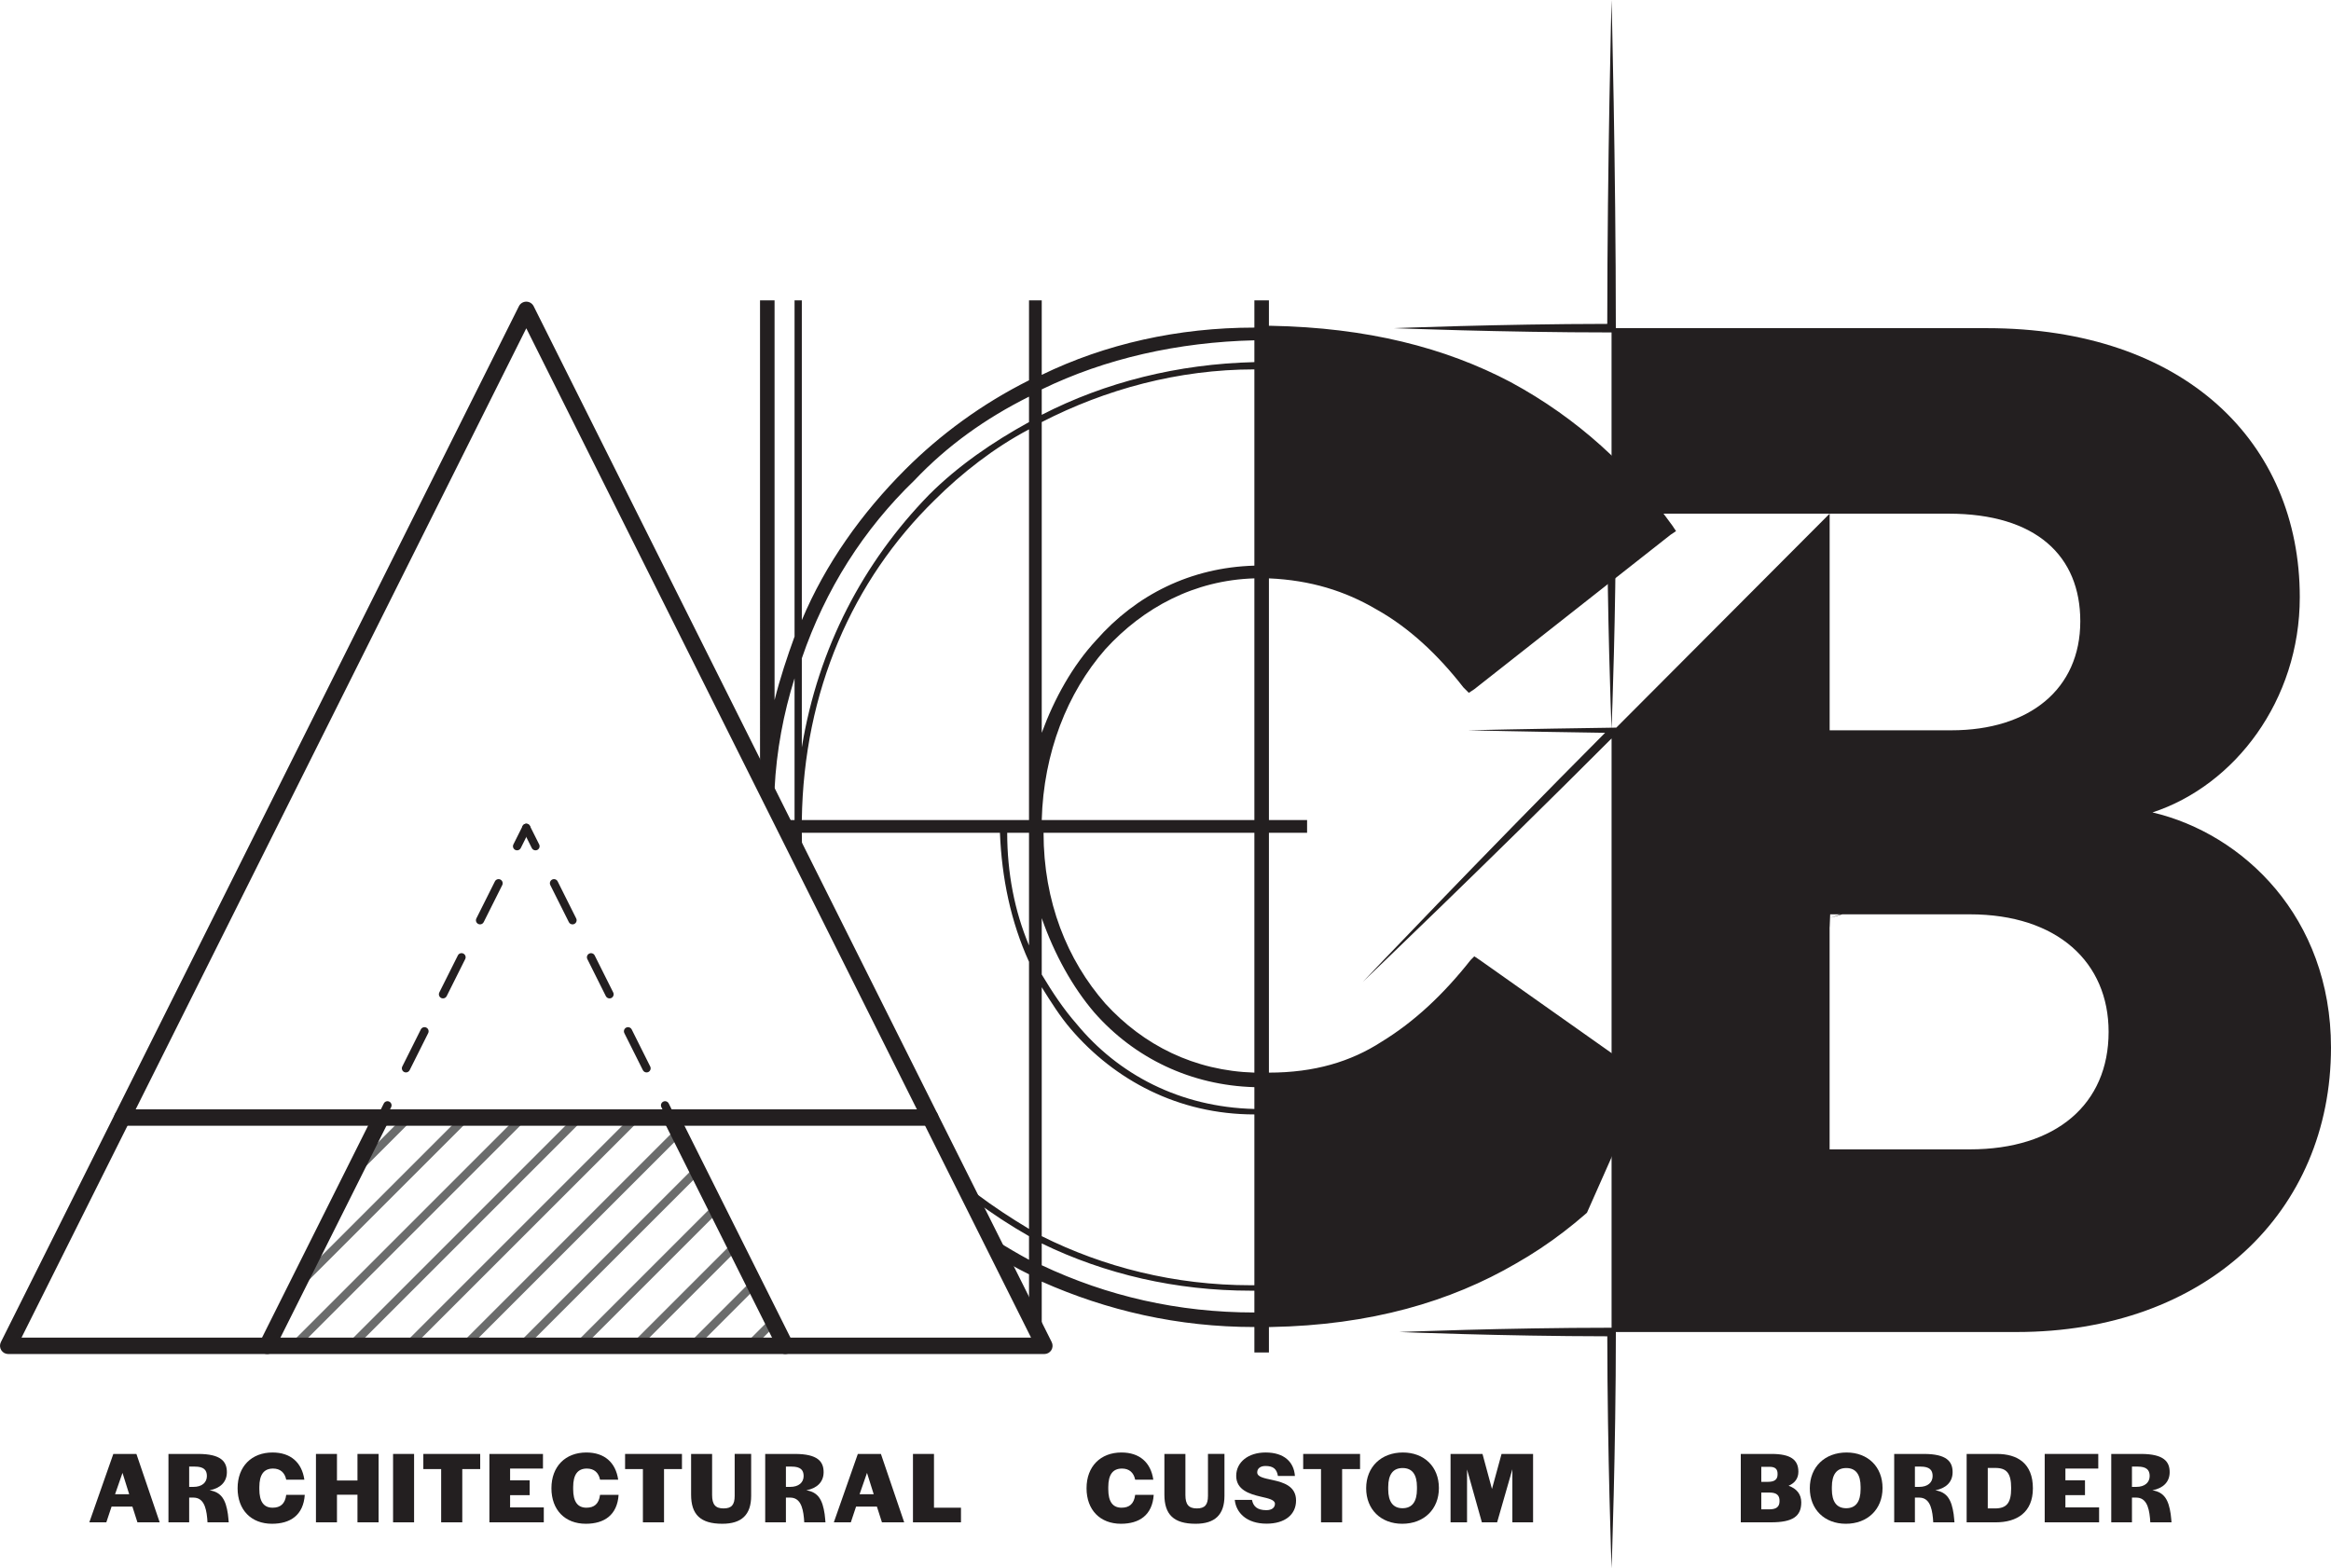
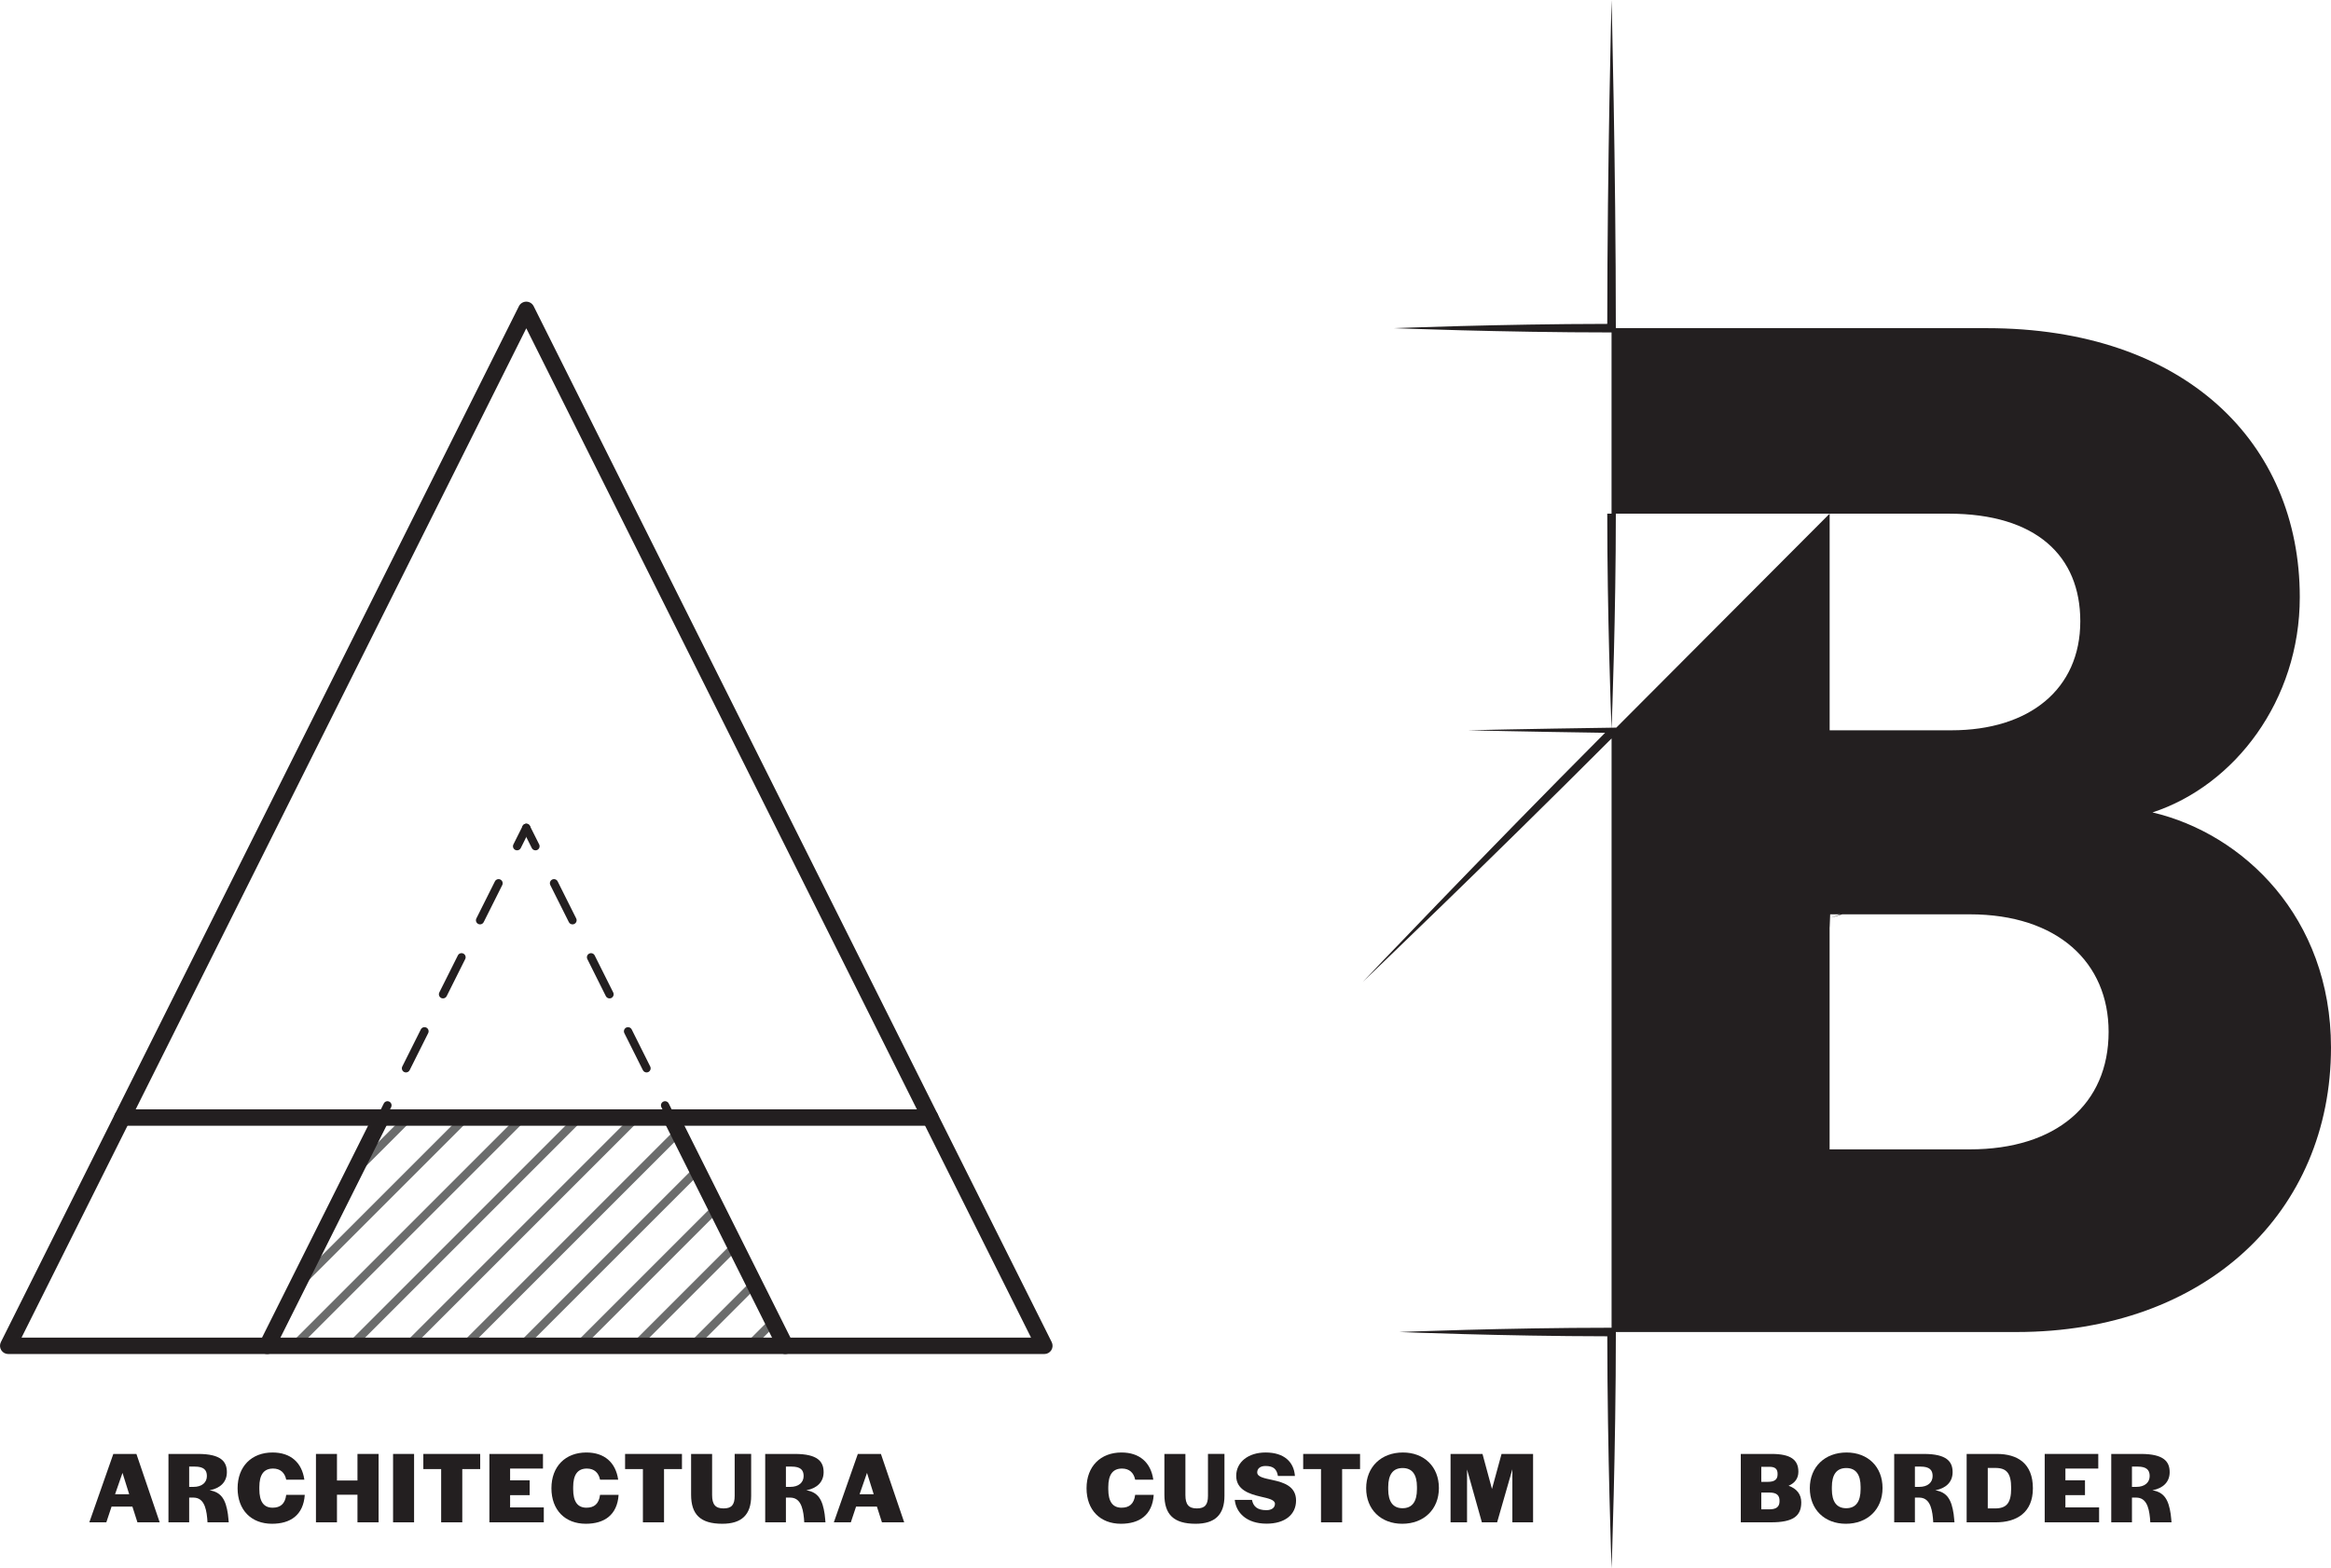
<svg xmlns="http://www.w3.org/2000/svg" id="Layer_1" viewBox="0 0 1629.204 1096.381">
  <defs>
    <style>.cls-1{fill:#231f20;}.cls-2{fill:none;}.cls-3{fill:#6b6c6c;}.cls-4{clip-path:url(#clippath-1);}.cls-5{clip-path:url(#clippath);}</style>
    <clipPath id="clippath">
      <polygon class="cls-2" points="266.528 781.235 186.716 940.814 548.886 940.814 469.107 781.235 266.528 781.235" />
    </clipPath>
    <clipPath id="clippath-1">
-       <polygon class="cls-2" points="355.691 192.879 738.491 966.581 1048.376 984.81 1453.977 70.499 355.691 192.879" />
-     </clipPath>
+       </clipPath>
  </defs>
  <path class="cls-1" d="M1504.45,567.925c57.405-18.796,102.937-78.219,102.937-150.464,0-107.864-80.171-188.056-218.74-188.056h-259.296c0-114.702-2.994-229.405-2.994-229.405,0,0-2.942,112.717-2.994,226.414-75.027.077-149.082,2.99-149.082,2.99,0,0,76.036,2.994,152.076,2.994v126.686h-2.997c0,70.12,2.593,140.205,2.954,149.62-59.049.837-100.426,1.817-100.426,1.817,0,0,39.3.931,95.962,1.753-86.077,86.421-169.324,174.087-169.324,174.087,0,0,87.604-83.705,173.852-170.151v411.951c-74.214,0-148.425,2.995-148.425,2.995,0,0,72.23,2.912,145.433,2.99.069,81.604,2.992,162.235,2.992,162.235,0,0,2.994-82.612,2.994-165.225h280.088c132.626,0,219.742-84.141,219.742-198.95-.053-91.034-61.404-149.44-124.753-164.281ZM1129.351,359.085h232.56c61.375,0,92.066,29.682,92.066,75.213,0,47.536-35.641,76.223-90.07,76.223h-85.113v-151.437l-149.111,149.571c-1.101.016-2.198.032-3.286.047.362-9.418,2.953-79.5,2.953-149.618ZM1376.752,803.48h-97.987v-155.772c.017.414.03.704.03.704,0,0,.146-3.424.368-9.243h7.116c-4.63,1.635-7.177,2.542-7.177,2.542,0,0,2.998-.899,8.437-2.542h89.214c61.375,0,97.014,33.667,97.014,82.166,0,50.482-36.612,82.144-97.014,82.144Z" />
  <g class="cls-5">
    <path class="cls-3" d="M46.648,943.67c-.736,0-1.471-.267-2.031-.848-1.126-1.115-1.126-2.922,0-4.06l165.46-165.471c1.117-1.115,2.936-1.115,4.062,0,1.126,1.138,1.126,2.945,0,4.083l-165.46,165.448c-.557.58-1.295.848-2.031.848Z" />
    <path class="cls-3" d="M86.399,943.67c-.738,0-1.474-.267-2.043-.848-1.115-1.115-1.115-2.922,0-4.06l165.46-165.471c1.126-1.115,2.945-1.115,4.072,0,1.115,1.138,1.115,2.945,0,4.083l-165.46,165.448c-.569.58-1.305.848-2.029.848Z" />
    <path class="cls-3" d="M126.137,943.67c-.724,0-1.471-.267-2.031-.848-1.115-1.115-1.115-2.922,0-4.06l165.46-165.471c1.129-1.115,2.947-1.115,4.074,0,1.115,1.138,1.115,2.945,0,4.083l-165.46,165.448c-.569.58-1.307.848-2.043.848Z" />
    <path class="cls-3" d="M165.888,943.67c-.738,0-1.474-.267-2.031-.848-1.126-1.115-1.126-2.922,0-4.06l165.46-165.471c1.126-1.115,2.945-1.115,4.072,0,1.115,1.138,1.115,2.945,0,4.083l-165.471,165.448c-.557.58-1.293.848-2.029.848Z" />
    <path class="cls-3" d="M205.637,943.67c-.736,0-1.472-.267-2.031-.848-1.126-1.115-1.126-2.922,0-4.06l165.46-165.471c1.117-1.115,2.936-1.115,4.062,0,1.126,1.138,1.126,2.945,0,4.083l-165.46,165.448c-.557.58-1.295.848-2.031.848Z" />
    <path class="cls-3" d="M245.388,943.67c-.738,0-1.474-.267-2.031-.848-1.126-1.115-1.126-2.922,0-4.06l165.46-165.471c1.115-1.115,2.934-1.115,4.06,0,1.126,1.138,1.126,2.945,0,4.083l-165.46,165.448c-.557.58-1.293.848-2.029.848Z" />
    <path class="cls-3" d="M285.126,943.67c-.736,0-1.462-.267-2.031-.848-1.115-1.115-1.115-2.922,0-4.06l165.471-165.471c1.117-1.115,2.934-1.115,4.062,0,1.115,1.138,1.115,2.945,0,4.083l-165.46,165.448c-.569.58-1.307.848-2.042.848Z" />
    <path class="cls-3" d="M324.877,943.67c-.738,0-1.474-.267-2.031-.848-1.126-1.115-1.126-2.922,0-4.06l165.46-165.471c1.126-1.115,2.945-1.115,4.072,0,1.126,1.138,1.126,2.945,0,4.083l-165.46,165.448c-.569.58-1.304.848-2.04.848Z" />
    <path class="cls-3" d="M364.626,943.67c-.736,0-1.474-.267-2.031-.848-1.126-1.115-1.126-2.922,0-4.06l165.46-165.471c1.126-1.115,2.945-1.115,4.074,0,1.115,1.138,1.115,2.945,0,4.083l-165.471,165.448c-.557.58-1.295.848-2.031.848Z" />
    <path class="cls-3" d="M404.375,943.67c-.736,0-1.471-.267-2.029-.848-1.126-1.115-1.126-2.922,0-4.06l165.46-165.471c1.126-1.115,2.945-1.115,4.06,0,1.126,1.138,1.126,2.945,0,4.083l-165.46,165.448c-.557.58-1.293.848-2.031.848Z" />
    <path class="cls-3" d="M606.095,774.765l-164,163.998c-1.126,1.138-1.126,2.945,0,4.06.557.58,1.295.848,2.031.848s1.471-.267,2.031-.848l159.937-159.937v-8.12Z" />
    <path class="cls-3" d="M606.095,814.502l-124.26,124.26c-1.115,1.138-1.115,2.945,0,4.06.569.58,1.305.848,2.04.848.727,0,1.462-.267,2.031-.848l120.188-120.175v-8.145Z" />
    <path class="cls-3" d="M606.095,854.242l-84.511,84.52c-1.115,1.138-1.115,2.945,0,4.06.569.58,1.307.848,2.031.848.747,0,1.471-.267,2.042-.848l80.437-80.437v-8.143Z" />
    <path class="cls-3" d="M606.095,894.003l-44.76,44.76c-1.117,1.138-1.117,2.945,0,4.06.569.58,1.293.848,2.029.848s1.474-.267,2.043-.848l40.688-40.697v-8.123Z" />
  </g>
  <path class="cls-1" d="M374.266,594.433c-1.06,0-2.075-.58-2.577-1.586l-6.427-12.852c-.701-1.428-.133-3.144,1.284-3.859,1.439-.713,3.158-.135,3.859,1.293l6.427,12.852c.713,1.428.133,3.146-1.284,3.861-.411.201-.848.29-1.282.29Z" />
  <path class="cls-1" d="M529.517,904.935c-1.049,0-2.063-.58-2.566-1.583l-12.941-25.86c-.715-1.428-.135-3.169,1.282-3.884,1.419-.69,3.146-.11,3.861,1.295l12.93,25.882c.715,1.428.135,3.146-1.284,3.859-.411.201-.848.29-1.282.29ZM503.646,853.193c-1.06,0-2.075-.58-2.577-1.586l-12.93-25.882c-.715-1.428-.135-3.146,1.282-3.859,1.417-.692,3.146-.112,3.85,1.293l12.941,25.862c.713,1.428.133,3.167-1.284,3.882-.411.201-.848.29-1.282.29ZM477.773,801.449c-1.058,0-2.075-.58-2.575-1.606l-12.944-25.86c-.701-1.405-.133-3.146,1.284-3.861,1.428-.713,3.158-.133,3.859,1.295l12.944,25.86c.713,1.428.132,3.146-1.284,3.861-.414.222-.859.311-1.284.311ZM451.89,749.684c-1.049,0-2.063-.58-2.566-1.583l-12.941-25.862c-.713-1.428-.133-3.167,1.284-3.882,1.428-.692,3.146-.112,3.859,1.295l12.93,25.882c.715,1.428.135,3.146-1.282,3.859-.414.201-.848.29-1.284.29ZM426.019,697.942c-1.06,0-2.075-.58-2.577-1.586l-12.93-25.882c-.713-1.428-.135-3.146,1.284-3.838,1.417-.713,3.144-.133,3.848,1.273l12.941,25.86c.715,1.428.135,3.169-1.282,3.884-.414.201-.848.29-1.284.29ZM400.148,646.198c-1.06,0-2.075-.58-2.577-1.606l-12.941-25.86c-.704-1.407-.135-3.146,1.282-3.861,1.428-.713,3.158-.133,3.861,1.295l12.941,25.86c.713,1.428.135,3.146-1.284,3.859-.411.224-.859.313-1.282.313Z" />
  <path class="cls-1" d="M548.886,943.67c-1.06,0-2.077-.58-2.577-1.583l-6.427-12.852c-.713-1.428-.133-3.146,1.284-3.859,1.428-.715,3.155-.135,3.859,1.293l6.427,12.852c.713,1.405.133,3.146-1.284,3.838-.413.222-.848.311-1.282.311Z" />
  <path class="cls-1" d="M729.93,946.549H5.75c-1.997,0-3.85-1.026-4.887-2.721-1.049-1.695-1.149-3.816-.256-5.6L362.696,214.045c.971-1.94,2.956-3.167,5.143-3.167,2.175,0,4.163,1.227,5.143,3.167l362.091,724.183c.882,1.784.791,3.905-.258,5.6-1.046,1.695-2.899,2.721-4.885,2.721ZM15.053,935.058h705.573L367.839,229.485,15.053,935.058Z" />
  <path class="cls-1" d="M361.402,594.433c-.425,0-.871-.089-1.284-.29-1.417-.715-1.997-2.433-1.282-3.861l6.425-12.852c.715-1.428,2.445-2.006,3.861-1.293,1.417.715,1.997,2.454,1.282,3.859l-6.425,12.852c-.503,1.005-1.517,1.586-2.577,1.586Z" />
  <path class="cls-1" d="M206.083,904.935c-.423,0-.871-.089-1.282-.29-1.417-.713-1.997-2.431-1.284-3.859l12.941-25.882c.715-1.428,2.445-1.986,3.861-1.295,1.417.715,1.997,2.456,1.282,3.884l-12.941,25.86c-.5,1.003-1.517,1.583-2.577,1.583ZM231.976,853.193c-.434,0-.88-.112-1.293-.29-1.417-.715-1.986-2.454-1.284-3.882l12.953-25.862c.704-1.428,2.433-1.986,3.85-1.293,1.417.713,1.997,2.431,1.282,3.859l-12.941,25.882c-.5,1.005-1.517,1.586-2.566,1.586ZM257.859,801.449c-.434,0-.868-.112-1.282-.311-1.417-.715-1.997-2.456-1.284-3.861l12.944-25.86c.701-1.428,2.431-2.008,3.859-1.295,1.417.715,1.986,2.433,1.282,3.861l-12.941,25.86c-.5,1.026-1.529,1.606-2.577,1.606ZM283.744,749.684c-.425,0-.871-.089-1.284-.29-1.417-.713-1.997-2.431-1.282-3.859l12.941-25.882c.713-1.428,2.442-2.008,3.859-1.295,1.417.715,1.997,2.454,1.284,3.882l-12.941,25.862c-.503,1.003-1.519,1.583-2.577,1.583ZM309.638,697.942c-.436,0-.882-.112-1.295-.29-1.417-.715-1.986-2.456-1.282-3.884l12.953-25.86c.701-1.428,2.431-1.986,3.848-1.293,1.417.713,1.997,2.431,1.284,3.859l-12.941,25.882c-.503,1.005-1.517,1.586-2.566,1.586ZM335.52,646.198c-.436,0-.871-.112-1.284-.313-1.417-.713-1.997-2.431-1.282-3.859l12.941-25.86c.701-1.428,2.442-2.008,3.859-1.295,1.417.715,1.986,2.433,1.284,3.861l-12.953,25.86c-.503,1.026-1.517,1.606-2.566,1.606Z" />
  <path class="cls-1" d="M186.716,943.67c-.436,0-.871-.089-1.284-.311-1.428-.715-1.997-2.433-1.293-3.838l6.436-12.852c.715-1.428,2.445-2.008,3.861-1.293,1.417.713,1.997,2.454,1.282,3.859l-6.436,12.852c-.503,1.003-1.517,1.583-2.566,1.583Z" />
  <path class="cls-1" d="M650.151,786.991H85.529c-3.18,0-5.746-2.589-5.746-5.755s2.566-5.735,5.746-5.735h564.622c3.169,0,5.744,2.566,5.744,5.735s-2.575,5.755-5.744,5.755Z" />
  <path class="cls-1" d="M186.705,946.549c-.859,0-1.741-.201-2.566-.603-2.833-1.428-3.982-4.862-2.566-7.718l79.811-159.558c1.428-2.835,4.876-3.994,7.72-2.566,2.835,1.428,3.985,4.862,2.566,7.718l-79.811,159.538c-1.017,2.029-3.034,3.19-5.155,3.19Z" />
  <path class="cls-1" d="M548.886,946.549c-2.109,0-4.14-1.161-5.143-3.19l-79.779-159.538c-1.428-2.856-.281-6.29,2.566-7.718,2.845-1.428,6.292-.27,7.72,2.566l79.779,159.558c1.417,2.856.267,6.29-2.577,7.718-.827.402-1.697.603-2.566.603Z" />
  <path class="cls-1" d="M759.419,1040.366c0-15.266,9.792-24.986,24.41-24.986,12.673,0,20.521,6.984,22.25,19.01h-12.673c-1.008-4.969-4.176-7.776-9.217-7.776-6.48,0-9.577,4.32-9.577,12.961v1.44c0,8.641,3.024,12.961,9.289,12.961,5.4,0,8.713-2.664,9.505-9.001h12.961c-.936,14.257-10.153,20.233-22.898,20.233-14.545,0-24.05-9.648-24.05-24.842Z" />
  <path class="cls-1" d="M813.829,1044.83v-28.442h14.689v28.73c0,6.625,2.305,9.361,7.993,9.361,5.616,0,7.776-2.521,7.776-8.785v-29.307h11.521v29.307c0,13.249-6.697,19.514-20.162,19.514-15.409,0-21.818-6.553-21.818-20.378Z" />
  <path class="cls-1" d="M863.012,1048.503h12.024c.937,4.681,3.816,7.2,10.081,7.2,3.744,0,5.977-1.728,5.977-4.464,0-2.809-4.537-3.744-10.153-5.041-7.632-1.8-16.921-4.68-16.921-14.473,0-9.649,8.496-16.346,20.521-16.346,13.033,0,19.802,6.625,20.521,16.418h-11.881c-.792-4.681-3.024-6.985-8.713-6.985-3.6,0-5.76,1.801-5.76,4.465,0,3.312,5.111,4.104,10.944,5.4,7.561,1.656,16.201,4.32,16.201,14.257s-7.849,16.202-20.594,16.202c-13.97,0-21.313-7.633-22.249-16.634Z" />
  <path class="cls-1" d="M923.291,1026.973h-12.457v-10.585h39.747v10.585h-12.529v37.228h-14.761v-37.228Z" />
  <path class="cls-1" d="M954.854,1040.366c0-14.905,10.513-24.986,25.706-24.986,14.833,0,25.13,9.937,25.13,24.842s-10.513,24.986-25.634,24.986c-14.833,0-25.202-9.937-25.202-24.842ZM990.353,1041.015v-1.585c0-8.641-3.312-13.177-10.009-13.177s-10.081,4.465-10.081,13.321v1.512c0,8.641,3.312,13.249,10.009,13.249s10.081-4.536,10.081-13.32Z" />
  <path class="cls-1" d="M1013.836,1016.388h22.322l6.624,24.482,6.696-24.482h22.034v47.812h-14.474v-37.083l-10.656,37.083h-10.657l-10.368-36.939v36.939h-11.521v-47.812Z" />
  <path class="cls-1" d="M79.208,1016.388h16.129l16.273,47.812h-15.553l-3.528-11.017h-14.545l-3.672,11.017h-11.881l16.778-47.812ZM90.297,1044.543l-4.681-14.906-5.185,14.906h9.865Z" />
  <path class="cls-1" d="M117.741,1016.388h20.738c16.057,0,20.09,5.4,20.09,12.745,0,7.057-4.825,11.306-12.097,12.674,8.425,1.296,11.377,6.84,12.817,16.633.288,1.944.432,4.537.576,5.761h-14.833c0-.288-.072-1.656-.216-2.952-.792-8.425-3.024-14.186-9.433-14.329h-3.168v17.281h-14.473v-47.812ZM135.166,1039.43c6.049,0,9.433-3.096,9.433-7.632,0-4.249-2.304-6.553-8.353-6.553h-4.032v14.185h2.952Z" />
  <path class="cls-1" d="M166.066,1040.366c0-15.266,9.792-24.986,24.41-24.986,12.673,0,20.521,6.984,22.25,19.01h-12.673c-1.008-4.969-4.176-7.776-9.217-7.776-6.48,0-9.577,4.32-9.577,12.961v1.44c0,8.641,3.024,12.961,9.289,12.961,5.4,0,8.713-2.664,9.505-9.001h12.961c-.936,14.257-10.153,20.233-22.898,20.233-14.545,0-24.05-9.648-24.05-24.842Z" />
  <path class="cls-1" d="M220.829,1016.388h14.689v18.578h14.33v-18.578h14.761v47.812h-14.761v-19.298h-14.33v19.298h-14.689v-47.812Z" />
  <path class="cls-1" d="M274.727,1016.388h14.689v47.812h-14.689v-47.812Z" />
  <path class="cls-1" d="M308.337,1026.973h-12.457v-10.585h39.748v10.585h-12.529v37.228h-14.761v-37.228Z" />
  <path class="cls-1" d="M342.053,1016.388h37.443v10.226h-22.97v8.208h13.681v10.369h-13.681v8.569h23.546v10.44h-38.019v-47.812Z" />
  <path class="cls-1" d="M385.41,1040.366c0-15.266,9.792-24.986,24.41-24.986,12.673,0,20.521,6.984,22.25,19.01h-12.673c-1.008-4.969-4.176-7.776-9.217-7.776-6.48,0-9.577,4.32-9.577,12.961v1.44c0,8.641,3.024,12.961,9.289,12.961,5.4,0,8.713-2.664,9.505-9.001h12.961c-.936,14.257-10.153,20.233-22.898,20.233-14.545,0-24.05-9.648-24.05-24.842Z" />
  <path class="cls-1" d="M449.347,1026.973h-12.457v-10.585h39.748v10.585h-12.529v37.228h-14.761v-37.228Z" />
  <path class="cls-1" d="M483.027,1044.83v-28.442h14.689v28.73c0,6.625,2.304,9.361,7.993,9.361,5.617,0,7.777-2.521,7.777-8.785v-29.307h11.521v29.307c0,13.249-6.697,19.514-20.162,19.514-15.409,0-21.818-6.553-21.818-20.378Z" />
  <path class="cls-1" d="M534.823,1016.388h20.738c16.057,0,20.09,5.4,20.09,12.745,0,7.057-4.825,11.306-12.097,12.674,8.425,1.296,11.377,6.84,12.817,16.633.288,1.944.432,4.537.576,5.761h-14.833c0-.288-.072-1.656-.216-2.952-.792-8.425-3.024-14.186-9.433-14.329h-3.168v17.281h-14.473v-47.812ZM552.248,1039.43c6.049,0,9.433-3.096,9.433-7.632,0-4.249-2.304-6.553-8.353-6.553h-4.032v14.185h2.952Z" />
  <path class="cls-1" d="M599.566,1016.388h16.129l16.273,47.812h-15.553l-3.528-11.017h-14.545l-3.672,11.017h-11.881l16.778-47.812ZM610.655,1044.543l-4.681-14.906-5.185,14.906h9.865Z" />
-   <path class="cls-1" d="M638.098,1016.388h14.689v37.588h18.866v10.225h-33.555v-47.812Z" />
  <path class="cls-1" d="M1216.689,1016.388h21.529c13.178,0,18.722,3.961,18.722,12.457,0,4.608-2.448,7.921-6.841,9.793,5.545,1.944,8.857,5.833,8.857,11.594,0,9.792-5.977,13.969-21.17,13.969h-21.098v-47.812ZM1242.395,1030.718c.144-3.601-1.513-5.329-5.545-5.329h-5.832v10.513h4.608c4.752,0,6.769-1.728,6.769-5.184ZM1243.763,1049.439c.144-4.176-2.089-6.048-6.913-6.048h-5.832v11.736h5.544c4.825,0,7.201-1.655,7.201-5.688Z" />
  <path class="cls-1" d="M1264.928,1040.366c0-14.905,10.513-24.986,25.706-24.986,14.834,0,25.131,9.937,25.131,24.842s-10.514,24.986-25.635,24.986c-14.833,0-25.202-9.937-25.202-24.842ZM1300.427,1041.015v-1.585c0-8.641-3.312-13.177-10.009-13.177s-10.081,4.465-10.081,13.321v1.512c0,8.641,3.312,13.249,10.009,13.249s10.081-4.536,10.081-13.32Z" />
  <path class="cls-1" d="M1323.91,1016.388h20.738c16.057,0,20.09,5.4,20.09,12.745,0,7.057-4.825,11.306-12.098,12.674,8.425,1.296,11.377,6.84,12.817,16.633.288,1.944.432,4.537.576,5.761h-14.834c0-.288-.071-1.656-.216-2.952-.792-8.425-3.024-14.186-9.433-14.329h-3.168v17.281h-14.474v-47.812ZM1341.336,1039.43c6.049,0,9.433-3.096,9.433-7.632,0-4.249-2.304-6.553-8.353-6.553h-4.032v14.185h2.952Z" />
  <path class="cls-1" d="M1374.547,1016.388h21.098c14.401,0,25.202,6.553,25.202,24.051,0,16.921-11.305,23.762-25.922,23.762h-20.378v-47.812ZM1405.654,1040.51v-.288c0-10.368-3.168-14.041-11.089-14.041h-5.256v28.299h5.04c8.064,0,11.305-3.744,11.305-13.97Z" />
  <path class="cls-1" d="M1429.102,1016.388h37.442v10.226h-22.97v8.208h13.682v10.369h-13.682v8.569h23.546v10.44h-38.019v-47.812Z" />
  <path class="cls-1" d="M1475.613,1016.388h20.738c16.057,0,20.09,5.4,20.09,12.745,0,7.057-4.825,11.306-12.098,12.674,8.425,1.296,11.377,6.84,12.817,16.633.288,1.944.432,4.537.576,5.761h-14.834c0-.288-.071-1.656-.216-2.952-.792-8.425-3.024-14.186-9.433-14.329h-3.168v17.281h-14.474v-47.812ZM1493.038,1039.43c6.049,0,9.433-3.096,9.433-7.632,0-4.249-2.304-6.553-8.353-6.553h-4.032v14.185h2.952Z" />
  <g class="cls-4">
-     <path class="cls-1" d="M876.723,759.994c-44.46-1.27-83.84-20.325-111.786-52.082-15.243-17.784-27.946-40.65-36.839-66.056v39.379c7.622,12.703,15.243,24.136,24.136,34.298,29.217,35.568,72.407,58.434,124.489,59.704v-15.244ZM728.099,690.127v174.031c43.19,21.595,92.732,34.298,146.084,34.298h2.541v-119.408c-53.352,0-97.813-24.136-128.3-59.704-7.622-8.892-13.973-19.055-20.325-29.217h0ZM728.099,869.24v15.243c45.731,21.595,95.272,33.028,148.625,33.028v-15.244h-2.541c-52.082,0-101.624-11.433-146.084-33.028h0ZM876.723,258.226c-53.352,0-104.164,13.973-148.625,36.839v217.221c8.892-24.136,21.595-47.001,38.109-64.785,27.947-31.757,66.056-50.812,110.516-52.082v-137.192ZM719.207,300.146c-24.136,12.703-47.001,30.487-66.056,49.542-57.163,55.893-91.461,133.381-92.732,223.572h158.787v-273.114ZM560.419,582.152c0,88.921,34.298,167.679,90.191,224.843,20.325,20.325,43.19,36.839,68.596,52.082v-186.734c-12.703-27.947-19.055-58.434-20.325-90.191h-138.462ZM703.963,582.152c0,27.947,5.081,54.623,15.244,78.758v-78.758h-15.244ZM719.207,864.158c-26.676-15.244-50.812-33.028-71.137-54.623-45.731-45.731-77.488-105.435-87.651-174.031v62.244c16.514,47.001,43.19,88.921,76.218,121.949,24.136,24.136,52.082,44.46,82.569,60.974v-16.514ZM560.419,522.448c11.433-69.866,43.19-129.57,88.921-176.572,20.325-20.325,44.46-36.838,69.866-50.812v-17.784c-30.487,15.243-57.163,34.298-80.029,58.434h0c-35.568,34.298-62.245,76.218-78.758,124.489v62.245ZM728.099,289.984c44.46-22.865,95.272-35.568,148.625-36.839v-15.244c-53.352,1.27-104.164,12.703-148.625,34.298v17.784ZM1059.646,883.213c-45.731,26.676-101.624,43.19-171.49,44.46h-1.27v17.784h-10.162v-17.784c-53.352,0-102.894-11.433-148.625-31.757v49.542h-8.892v-54.623c-33.028-16.514-63.515-38.109-88.921-63.515-29.217-29.217-53.353-64.785-69.866-102.894v221.032h-5.081v-232.464c-5.081-13.973-10.162-29.217-13.973-44.46v276.925h-10.162v-339.169c0-7.622,0-15.244-1.27-24.136h-26.676v-8.892h27.947V209.955h10.162v279.465c3.811-15.244,8.892-30.487,13.973-44.46v-235.005h5.081v223.572c16.514-39.379,41.92-74.948,72.407-105.435h0c24.136-24.136,53.352-45.731,86.38-62.245v-55.893h8.892v52.082c44.46-21.595,95.272-33.028,148.625-33.028v-19.054h10.162v17.784h1.27c67.326,1.27,121.949,15.244,167.679,39.379,47.001,25.406,83.84,59.704,113.057,100.354l2.54,3.811-3.811,2.54-137.192,107.975-3.811,2.541-3.811-3.811c-17.784-22.865-38.109-41.92-60.974-54.623-21.595-12.703-45.731-20.325-74.948-21.595v168.95h26.676v8.892h-26.676v167.679c31.758,0,57.163-7.622,78.758-21.595,22.865-13.973,43.19-33.028,62.245-57.163l2.541-2.541,3.811,2.541,138.462,97.813,3.811,2.541-2.541,3.811c-31.757,43.19-67.326,81.299-114.327,107.975h0ZM555.338,683.776v-101.624h-13.973v24.136c1.27,26.676,6.351,53.352,13.973,77.488h0ZM555.338,573.26v-99.083c-7.622,24.136-12.703,50.812-13.973,77.488v21.595h13.973ZM728.099,573.26h148.625v-168.95c-41.92,1.27-77.488,20.325-104.164,49.542-26.676,30.487-43.19,72.407-44.46,119.408h0ZM876.723,582.152h-147.355c0,48.271,16.514,88.921,43.19,119.408,26.676,29.217,62.245,47.001,104.164,48.271v-167.679Z" />
-   </g>
+     </g>
</svg>